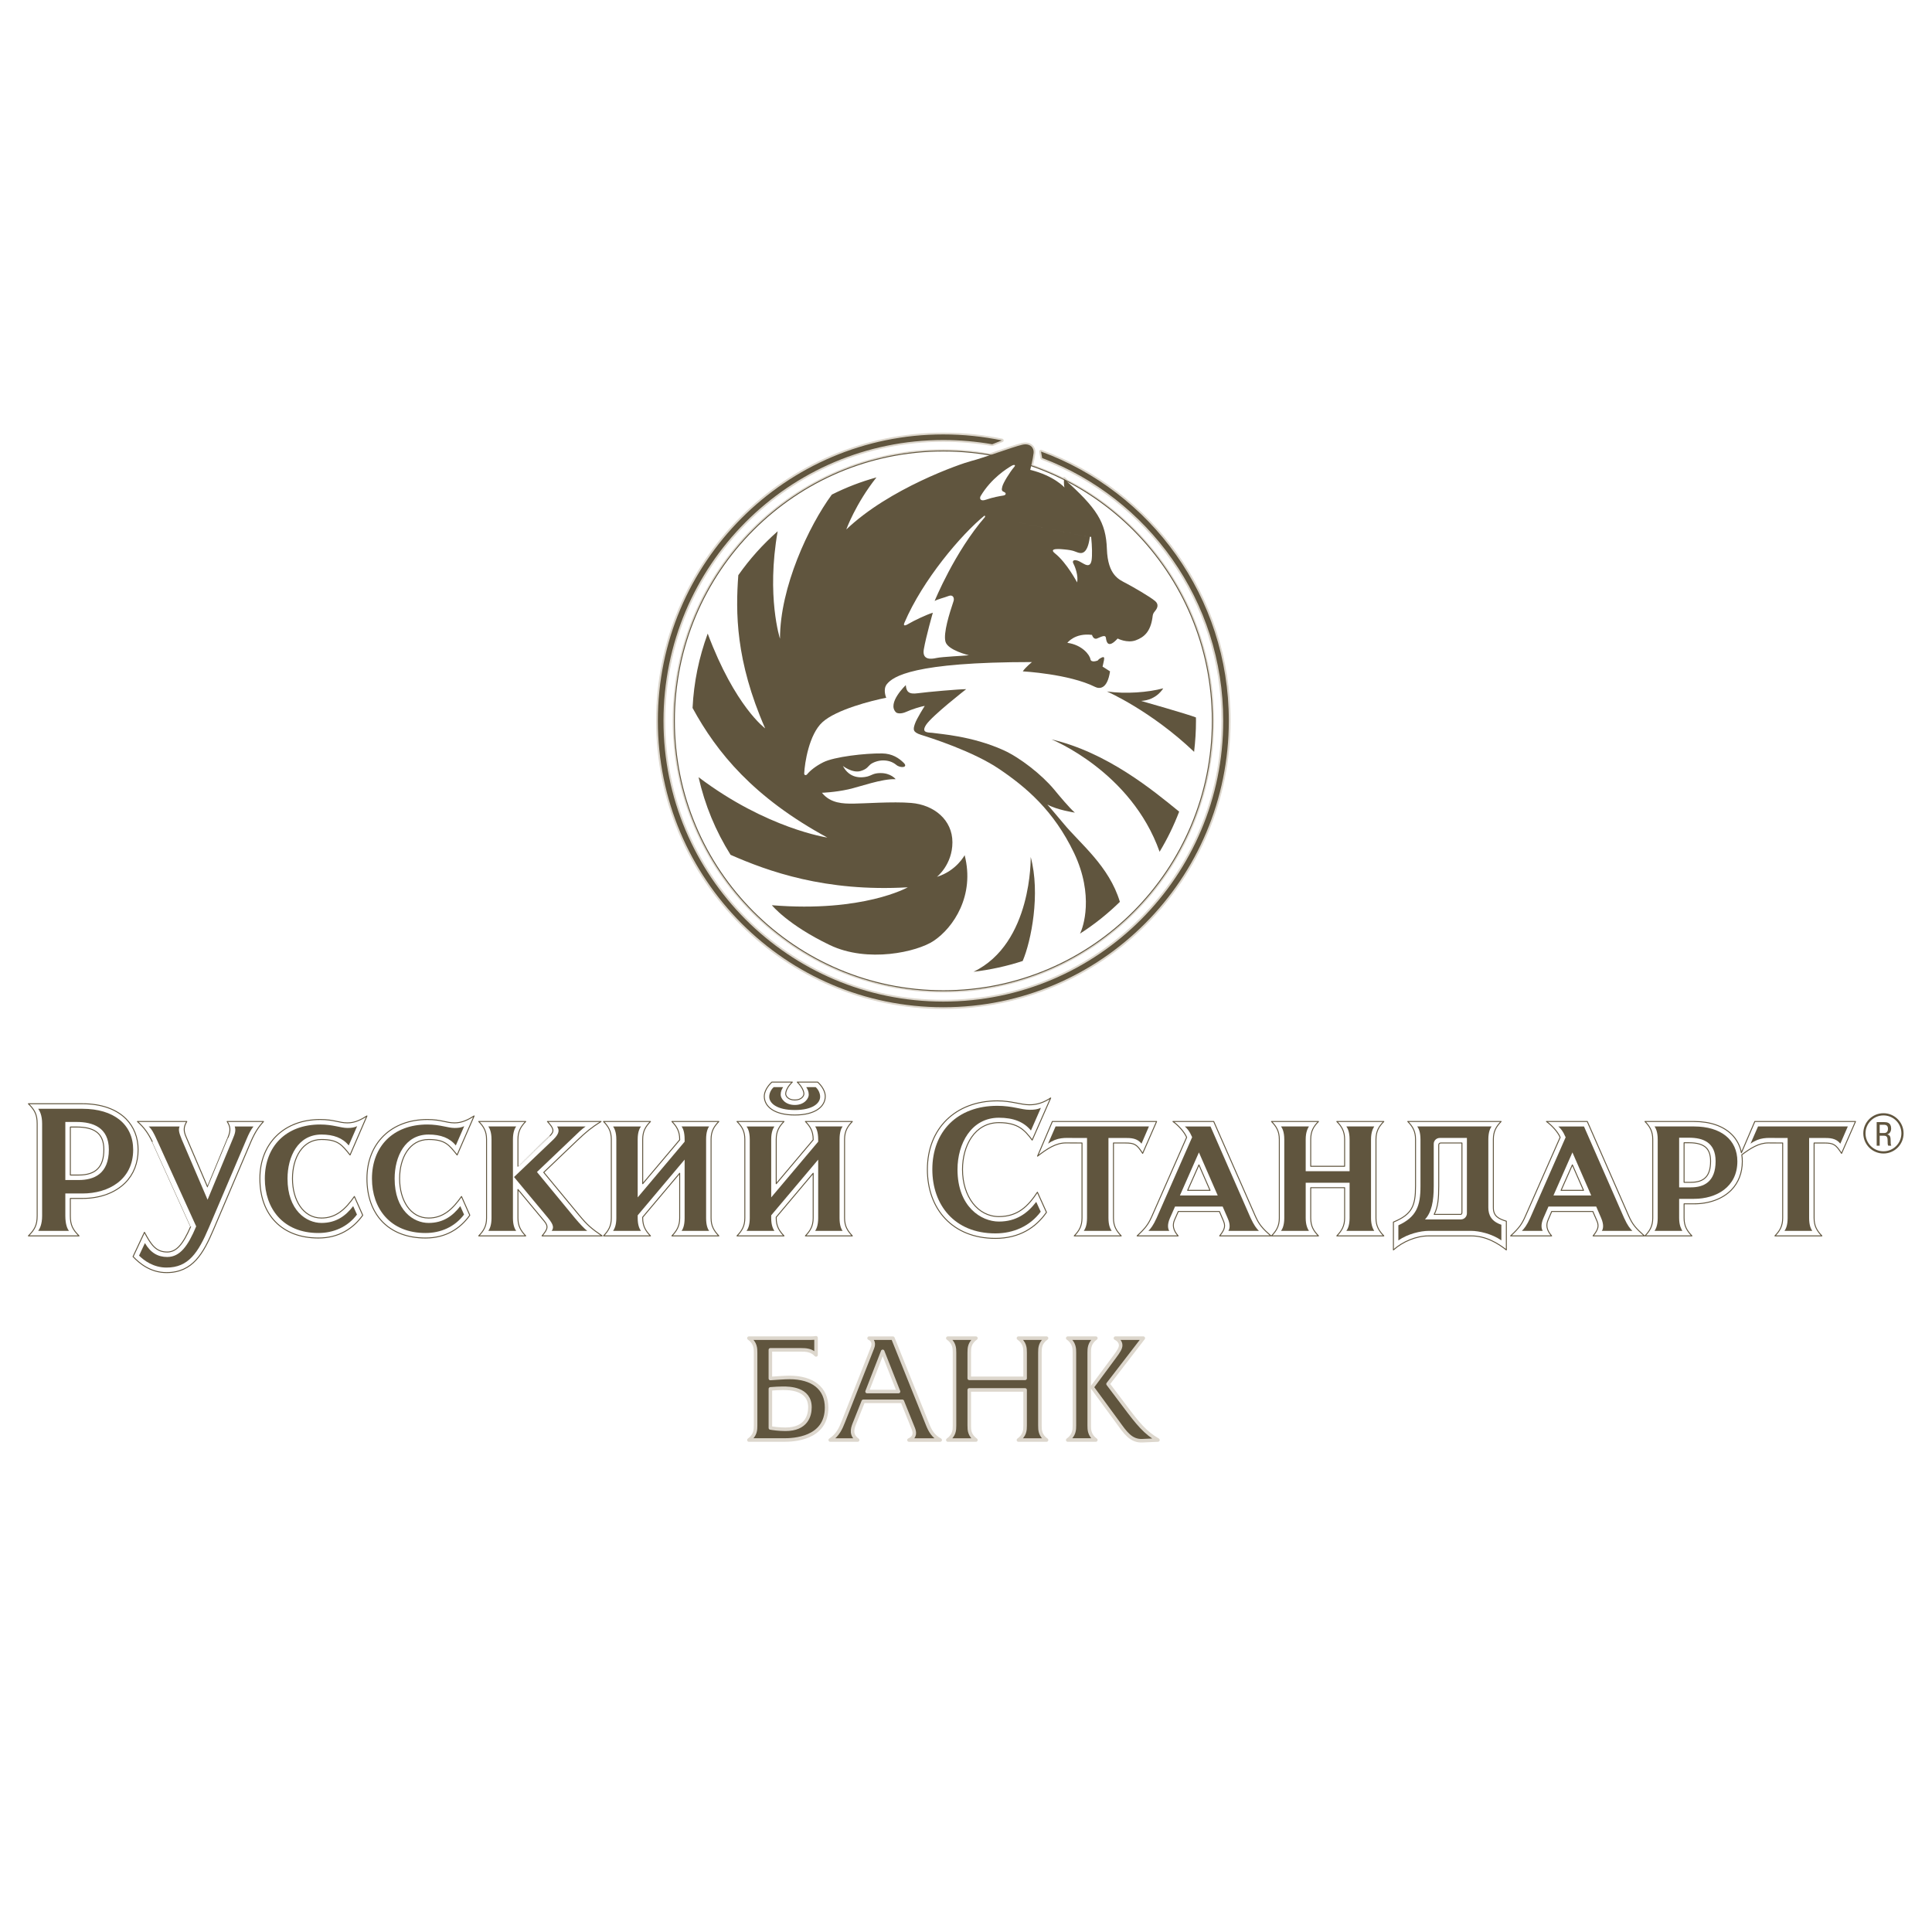
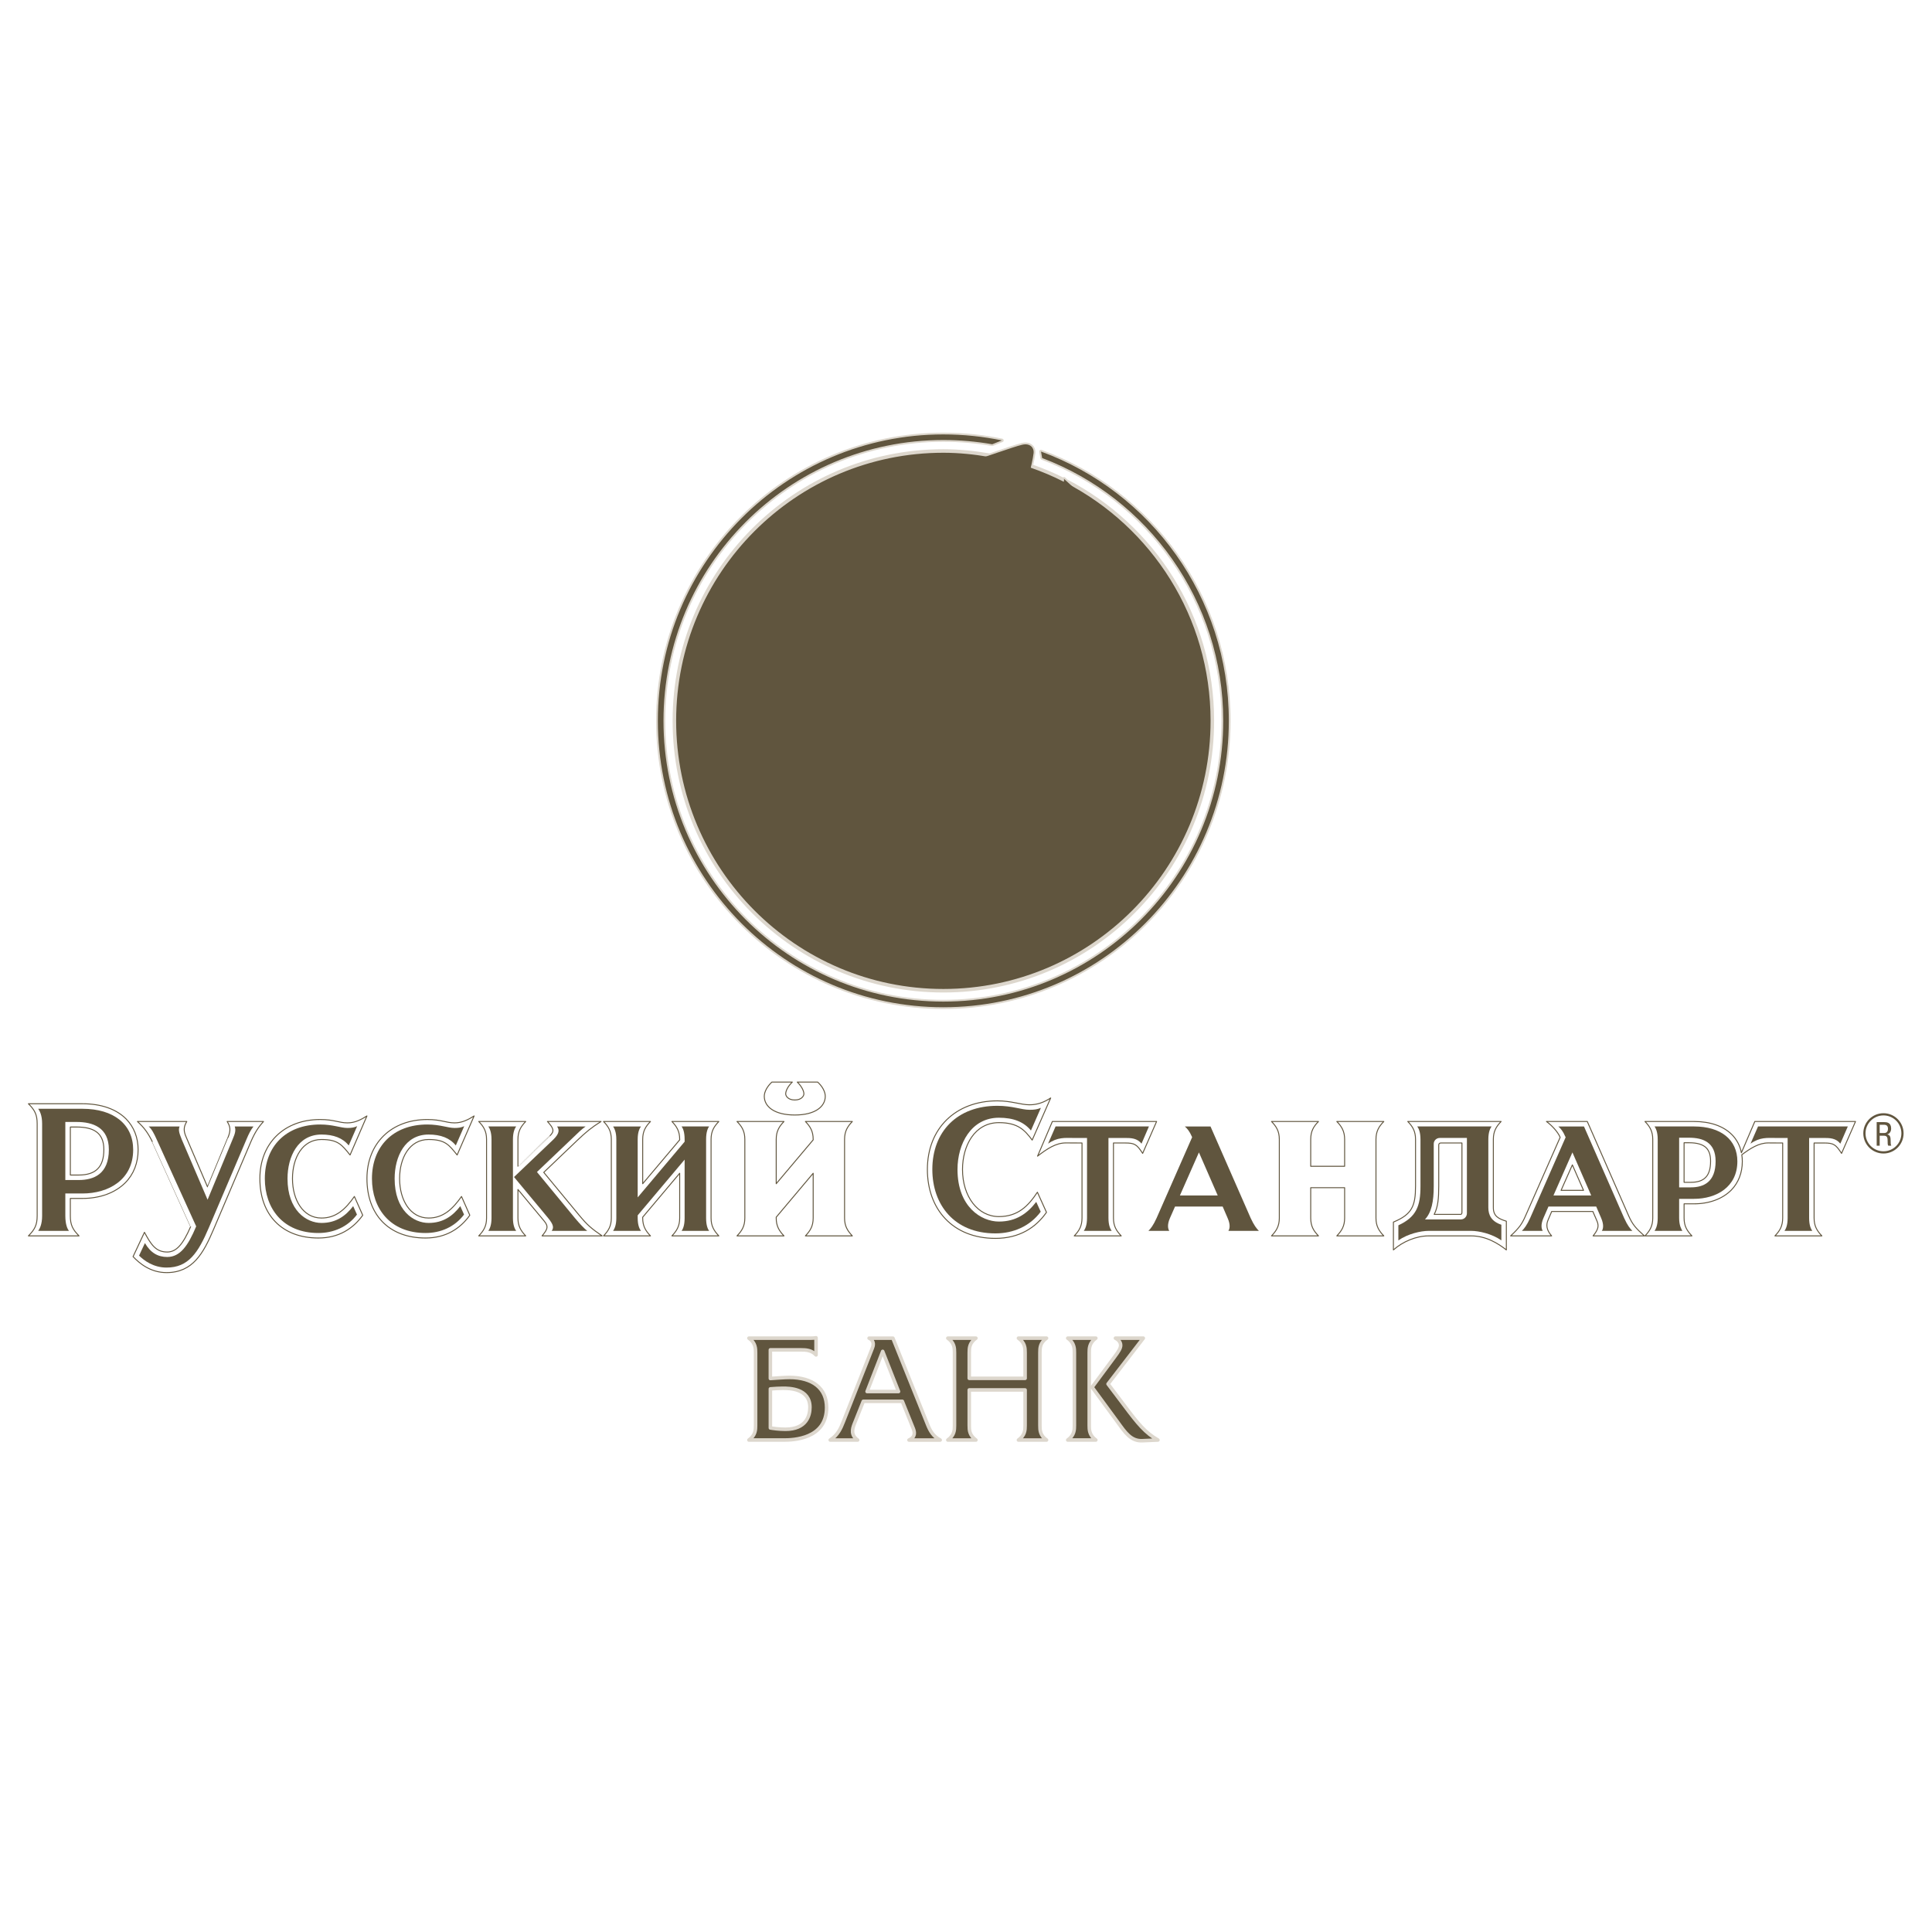
<svg xmlns="http://www.w3.org/2000/svg" version="1.0" id="Layer_1" x="0px" y="0px" width="192.756px" height="192.756px" viewBox="0 0 192.756 192.756" enable-background="new 0 0 192.756 192.756" xml:space="preserve">
  <g>
    <polygon fill-rule="evenodd" clip-rule="evenodd" fill="#FFFFFF" points="0,0 192.756,0 192.756,192.756 0,192.756 0,0  " />
    <path fill-rule="evenodd" clip-rule="evenodd" fill="#60553E" stroke="#DDD7CD" stroke-width="0.353" stroke-linejoin="round" stroke-miterlimit="2.613" d="   M94.117,44.995c-14.819,0-26.834,12.054-26.834,26.917c0,14.873,12.015,26.934,26.834,26.934c14.824,0,26.839-12.061,26.839-26.934   c0-10.421-5.918-19.443-14.561-23.917c-0.08-0.075-0.149-0.141-0.235-0.219c0,0-0.006,0.041-0.006,0.101   c-1.052-0.534-2.149-0.995-3.275-1.387c0.086-0.366,0.201-0.908,0.247-1.309c0.052-0.49-0.339-1.003-1.144-0.81   c-0.558,0.124-1.988,0.625-3.24,1.049C97.237,45.159,95.697,44.995,94.117,44.995L94.117,44.995z" />
    <path fill-rule="evenodd" clip-rule="evenodd" fill="#60553E" stroke="#DDD7CD" stroke-width="0.353" stroke-linejoin="round" stroke-miterlimit="2.613" d="   M94.117,100.494c15.733,0,28.483-12.798,28.483-28.583c0-12.344-7.803-22.864-18.738-26.859l0.115,0.646   c10.556,3.992,18.065,14.225,18.065,26.213c0,15.473-12.503,28.018-27.925,28.018s-27.92-12.545-27.92-28.018   c0-15.468,12.498-28.01,27.92-28.01c1.66,0,3.292,0.145,4.877,0.424l0.966-0.386c-1.885-0.389-3.838-0.597-5.843-0.597   c-15.728,0-28.483,12.789-28.483,28.568C65.633,87.696,78.389,100.494,94.117,100.494L94.117,100.494z" />
    <path fill-rule="evenodd" clip-rule="evenodd" fill="#60553E" stroke="#DDD7CD" stroke-width="0.353" stroke-linejoin="round" stroke-miterlimit="2.613" d="   M76.861,138.57c0.345-0.029,0.862-0.064,1.224-0.064c0.626,0,2.723,0,2.723,1.902c0,0.818-0.344,2.191-2.447,2.191   c-0.661,0-1.27-0.092-1.5-0.133V138.57L76.861,138.57z M74.718,133.508c0.667,0.467,0.667,1.051,0.667,1.453v7.258   c0,0.404,0,0.98-0.667,1.453h3.51c0.874,0,4.241-0.092,4.241-3.24c0-1.914-1.374-3.004-3.718-3.004   c-0.477,0-1.414,0.076-1.891,0.104v-2.857h3.034c0.506,0,1.075,0.023,1.523,0.506v-1.711c-0.161,0.027-0.339,0.039-0.523,0.039   H74.718L74.718,133.508z" />
    <path fill-rule="evenodd" clip-rule="evenodd" fill="#60553E" stroke="#DDD7CD" stroke-width="0.353" stroke-linejoin="round" stroke-miterlimit="2.613" d="   M88.066,134.828l1.58,4.006h-3.138L88.066,134.828L88.066,134.828z M86.71,133.508c0.592,0.277,0.391,0.826,0.333,0.975   l-2.896,7.346c-0.271,0.697-0.563,1.348-1.316,1.844h2.735c-0.678-0.484-0.545-1.072-0.344-1.586l0.908-2.277h3.896l1.098,2.727   c0.126,0.334,0.241,0.832-0.437,1.137h3.115c-0.712-0.381-1-0.928-1.236-1.498l-3.482-8.666H86.71L86.71,133.508z" />
    <path fill-rule="evenodd" clip-rule="evenodd" fill="#60553E" stroke="#DDD7CD" stroke-width="0.353" stroke-linejoin="round" stroke-miterlimit="2.613" d="   M102.275,137.516v-2.555c0-0.479-0.017-0.986-0.666-1.453h2.804c-0.649,0.467-0.661,0.975-0.661,1.453v7.258   c0,0.479,0.012,0.98,0.661,1.453h-2.804c0.649-0.473,0.666-0.975,0.666-1.453v-3.545h-5.573v3.545c0,0.479,0.018,0.98,0.666,1.453   h-2.803c0.648-0.473,0.667-0.975,0.667-1.453v-7.258c0-0.479-0.018-0.986-0.667-1.453h2.803c-0.648,0.467-0.666,0.975-0.666,1.453   v2.555H102.275L102.275,137.516z" />
    <path fill-rule="evenodd" clip-rule="evenodd" fill="#60553E" stroke="#DDD7CD" stroke-width="0.353" stroke-linejoin="round" stroke-miterlimit="2.613" d="   M109.332,133.508c-0.661,0.467-0.661,1.051-0.661,1.453v7.258c0,0.404,0,0.98,0.661,1.453h-2.804   c0.666-0.473,0.666-1.049,0.666-1.453v-7.258c0-0.402,0-0.986-0.666-1.453H109.332L109.332,133.508z M111.217,135.354   c0.391-0.525,0.592-0.842,0.592-1.137c0-0.346-0.276-0.588-0.523-0.709h2.782l-3.518,4.572l1.667,2.209   c1.315,1.758,2.051,2.656,3.31,3.383l-1.546,0.068c-1.144,0.059-1.724-0.824-2.448-1.826l-2.574-3.512L111.217,135.354   L111.217,135.354z" />
-     <path fill-rule="evenodd" clip-rule="evenodd" fill="#FFFFFF" stroke="#60553E" stroke-width="0.095" stroke-linejoin="round" stroke-miterlimit="2.613" d="   M67.283,71.912c0-14.863,12.015-26.917,26.834-26.917c14.824,0,26.839,12.054,26.839,26.917c0,14.873-12.016,26.934-26.839,26.934   C79.297,98.846,67.283,86.785,67.283,71.912L67.283,71.912z" />
    <path fill-rule="evenodd" clip-rule="evenodd" fill="#60553E" d="M103.977,45.698c10.556,3.992,18.065,14.224,18.065,26.213   c0,15.473-12.503,28.018-27.925,28.018s-27.92-12.545-27.92-28.018c0-15.468,12.498-28.01,27.92-28.01   c1.66,0,3.292,0.145,4.877,0.424l0.966-0.386c-1.885-0.389-3.838-0.597-5.843-0.597c-15.728,0-28.483,12.789-28.483,28.568   c0,15.784,12.756,28.583,28.483,28.583c15.733,0,28.483-12.798,28.483-28.583c0-12.344-7.803-22.864-18.738-26.859L103.977,45.698   L103.977,45.698z" />
    <path fill-rule="evenodd" clip-rule="evenodd" fill="#60553E" d="M80.533,77.244c0.275-0.34,0.85-0.818,1.609-1.193   c1.08-0.547,4.16-0.905,5.867-0.881c1.011,0.011,1.689,0.473,2.161,0.945c0.47,0.473-0.339,0.542-0.742,0.202   c-0.408-0.334-0.856-0.45-1.327-0.45s-0.971,0.184-1.235,0.38c-0.27,0.208-0.339,0.484-1.011,0.68   c-0.816,0.23-1.758-0.507-1.758-0.507c0.661,1.251,1.798,1.21,2.43,1.055c0.46-0.122,0.604-0.335,1.281-0.346   c1.08-0.018,1.551,0.611,1.551,0.611c-1.35-0.069-3.637,0.778-4.723,1.014c-1.351,0.3-2.632,0.34-2.632,0.34   c0.873,1.084,2.16,1.084,3.108,1.084c0.942,0,3.976-0.225,5.798-0.069c2.287,0.19,4.114,1.695,4.114,3.926   s-1.545,3.447-1.545,3.447c1.954-0.605,2.764-2.162,2.764-2.162c1.04,4.024-1.121,7.241-3.098,8.555   c-1.643,1.096-6.574,2.226-10.36,0.41c-4.189-2.012-5.775-3.972-5.775-3.972c9.107,0.744,13.561-1.787,13.561-1.787   c-8.229,0.479-13.969-1.608-17.681-3.24c-1.482-2.363-2.562-4.946-3.195-7.753v0.005c6.81,5.142,12.849,6.024,12.849,6.024   c-7.355-3.995-11.015-8.468-13.446-12.929c0.127-2.605,0.644-5.041,1.495-7.379l0.017-0.04c2.729,7.284,5.729,9.453,5.729,9.453   c-2.971-6.775-2.948-11.626-2.677-15.281c1.138-1.62,2.43-3.055,3.907-4.364l0.022-0.026c-1.148,6.503,0.23,10.729,0.23,10.729   c0-5.143,2.879-11.262,5.171-14.38c1.454-0.729,2.856-1.268,4.448-1.715h0.005c-2.091,2.638-3.011,5.197-3.011,5.197   c4.293-4.099,11.4-6.56,12.48-6.837c1.08-0.265,4.189-1.418,5.068-1.616c0.805-0.193,1.195,0.319,1.144,0.81   c-0.068,0.637-0.339,1.694-0.339,1.694c2.384,0.583,3.419,1.759,3.419,1.759c-0.092-0.317-0.046-0.859-0.046-0.859   c3.287,2.934,4.183,4.332,4.275,6.992c0.092,2.664,1.258,3.07,1.931,3.43c0.678,0.361,2.344,1.314,2.879,1.764   c0.401,0.34,0.229,0.721,0,0.992c-0.225,0.268-0.225,0.36-0.265,0.674c-0.202,1.383-0.816,1.942-1.667,2.254   c-0.856,0.314-1.804-0.179-1.804-0.179c-0.942,1.038-1.121,0.36-1.167-0.043c-0.04-0.407-0.54-0.09-0.896,0.043   c-0.362,0.135-0.495-0.36-0.495-0.36c-1.711-0.225-2.459,0.79-2.459,0.79c1.488,0.202,2.235,1.216,2.298,1.623   c0.069,0.415,0.742,0.136,0.742,0.136s0.063-0.136,0.339-0.268c0.27-0.136,0.339-0.069,0.27,0.268   c-0.068,0.337-0.138,0.611-0.138,0.611l0.747,0.476c-0.275,1.83-1.08,1.752-1.488,1.553c-2.592-1.3-7.217-1.553-7.217-1.553   c0.27-0.407,0.919-0.928,0.919-0.928c-11.871,0-13.876,1.447-14.485,2.211c-0.42,0.53-0.058,1.352-0.058,1.352   c-1.414,0.271-4.999,1.179-6.373,2.443c-1.321,1.21-1.763,4.053-1.81,5.102C80.228,77.377,80.441,77.371,80.533,77.244   L80.533,77.244z M101.212,46.557c0.133-0.149,0-0.271-0.355-0.042c-0.362,0.221-1.948,1.178-3.017,2.975   c-0.132,0.227-0.052,0.564,0.517,0.369c0.696-0.245,1.414-0.369,1.729-0.415c0.317-0.046,0.317-0.268,0.093-0.355   c-0.225-0.095-0.276-0.182-0.179-0.544C100.086,48.182,100.719,47.142,101.212,46.557L101.212,46.557z M98.242,51.425   c-2.339,1.899-6.188,6.442-8.004,10.699c-0.138,0.317,0,0.366,0.448,0.092c0.454-0.273,1.758-0.902,2.384-1.084   c0,0-0.678,2.358-0.902,3.658c-0.178,1.07,0.707,0.986,1.259,0.859c0.552-0.124,2.838-0.225,3.24-0.274   c0,0-2.114-0.499-2.338-1.357c-0.224-0.853,0.379-2.761,0.81-4.056c0.092-0.277-0.046-0.677-0.494-0.502   c-0.454,0.179-1.08,0.314-1.396,0.502c0,0,1.982-4.877,5.039-8.399L98.242,51.425l10.486,2.173   c-0.229,1.778-0.879,1.62-1.172,1.533c-0.315-0.092-0.402-0.225-1.351-0.314c-0.299-0.029-1.684-0.185-0.942,0.4   c1.189,0.954,2.2,2.891,2.2,2.891c0.138-0.631-0.184-1.533-0.355-1.847c-0.178-0.32,0.046-0.407,0.264-0.363   c0.229,0.043,0.357,0.129,0.771,0.363c0.402,0.222,0.672,0.181,0.765-0.363c0.074-0.47,0.051-1.43-0.041-2.297   c-0.012-0.063-0.114-0.095-0.138-0.003L98.242,51.425L98.242,51.425z" />
    <path fill-rule="evenodd" clip-rule="evenodd" fill="#60553E" d="M111.728,89.973c-1.058-3.551-3.976-5.816-5.597-7.783   c-0.661-0.801-1.638-1.925-1.638-1.925c0.948,0.542,2.748,0.812,2.748,0.812c-0.495-0.409-1.622-1.758-2.07-2.306   c-1.252-1.504-3.424-3.188-5.038-3.92c-3.172-1.441-6.476-1.626-6.924-1.712c-0.454-0.093-1.396,0.086-0.816-0.819   c0.586-0.903,4.005-3.563,4.005-3.563c-0.718,0-3.867,0.277-4.815,0.406c-0.942,0.139-1.161-0.178-1.212-0.807   c0,0-1.896,1.79-0.988,2.704c0.138,0.136,0.54,0.182,1.04-0.043c0.489-0.228,1.478-0.545,1.839-0.585c0,0-0.811,1.261-0.988,1.803   c-0.179,0.542-0.225,0.812,0.626,1.083c0.855,0.265,5.177,1.626,7.826,3.43c2.654,1.804,5.401,4.11,7.43,8.348   c2.022,4.249,0.907,7.465,0.592,8.053c1.454-0.928,2.774-1.988,4.005-3.193L111.728,89.973L111.728,89.973z" />
    <path fill-rule="evenodd" clip-rule="evenodd" fill="#60553E" d="M117.646,80.979c-2.602-2.121-7.17-5.909-12.744-7.211   c0,0,7.953,3.188,10.791,11.212C116.463,83.707,117.106,82.386,117.646,80.979L117.646,80.979z" />
    <path fill-rule="evenodd" clip-rule="evenodd" fill="#60553E" d="M102.034,95.876c0.851-1.989,1.787-6.716,0.799-10.376   c0,0,0.184,8.612-5.706,11.455c1.655-0.196,3.355-0.565,4.896-1.073L102.034,95.876L102.034,95.876z" />
    <path fill-rule="evenodd" clip-rule="evenodd" fill="#60553E" d="M119.318,71.578c-0.764-0.31-5.471-1.647-5.471-1.647   c1.575-0.086,2.207-1.257,2.207-1.257c-1.482,0.401-3.735,0.583-5.619,0.312c0,0,4.361,1.894,8.705,6.028v-0.04   c0.115-0.997,0.184-2.018,0.184-3.062C119.324,71.785,119.324,71.716,119.318,71.578L119.318,71.578z" />
    <path fill-rule="evenodd" clip-rule="evenodd" fill="#FFFFFF" stroke="#60553E" stroke-width="0.095" stroke-linejoin="round" stroke-miterlimit="2.613" d="   M162.495,121.311l-4.132-9.42h-4.074c0.528,0.381,1.126,1.02,1.368,1.58l-3.46,7.846c-0.356,0.812-0.626,1.193-1.482,1.988h4.091   c-0.517-0.588-0.568-1.09-0.355-1.586c0,0,0.218-0.506,0.361-0.848h4.108l0.368,0.848c0.241,0.537,0.241,0.865-0.345,1.586h5.119   C163.219,122.561,162.873,122.17,162.495,121.311L162.495,121.311z M155.748,118.762l1.127-2.541l1.114,2.541H155.748   L155.748,118.762z" />
    <path fill-rule="evenodd" clip-rule="evenodd" fill="#FFFFFF" stroke="#60553E" stroke-width="0.095" stroke-linejoin="round" stroke-miterlimit="2.613" d="   M42.758,113.689c1.672,0,2.045,0.547,2.85,1.545l1.695-3.896c-0.62,0.385-1.2,0.691-1.947,0.691c-0.874,0-1.311-0.334-2.724-0.334   c-3.597,0-6.022,2.369-6.022,5.896c0,3.598,2.19,5.926,5.844,5.926c2.023,0,3.458-0.928,4.419-2.271l-0.828-1.873   c-0.902,1.291-1.862,2.156-3.287,2.15c-1.822,0-2.89-1.781-2.89-3.932C39.868,115.521,40.856,113.689,42.758,113.689   L42.758,113.689z" />
    <path fill-rule="evenodd" clip-rule="evenodd" fill="#FFFFFF" stroke="#60553E" stroke-width="0.095" stroke-linejoin="round" stroke-miterlimit="2.613" d="   M57.744,121.195l-3.494-4.227l3.281-3.135c0.988-0.939,1.448-1.314,2.437-1.943h-5.351c0.644,0.709,0.712,0.975,0.253,1.424   c0.005,0-3.195,3.055-3.195,3.055v-2.691c0-0.818,0.298-1.291,0.775-1.787h-4.688c0.488,0.496,0.782,0.969,0.782,1.787v7.846   c0,0.812-0.294,1.279-0.782,1.781h4.688c-0.477-0.502-0.775-0.969-0.775-1.781v-2.848l2.632,3.164   c0.454,0.549,0.298,0.83-0.225,1.465h5.993C59.025,122.584,58.611,122.25,57.744,121.195L57.744,121.195z" />
    <path fill-rule="evenodd" clip-rule="evenodd" fill="#FFFFFF" stroke="#60553E" stroke-width="0.095" stroke-linejoin="round" stroke-miterlimit="2.613" d="   M71.719,111.891h-4.683c0.477,0.496,0.776,0.969,0.776,1.787v0.047l-3.69,4.375v-4.422c0-0.818,0.293-1.291,0.776-1.787h-4.683   c0.477,0.496,0.776,0.969,0.776,1.787v7.846c0,0.812-0.299,1.279-0.776,1.781h4.683c-0.482-0.502-0.776-0.969-0.776-1.781v-0.086   l3.69-4.381v4.467c0,0.812-0.299,1.279-0.776,1.781h4.683c-0.477-0.502-0.776-0.969-0.776-1.781v-7.846   C70.943,112.859,71.242,112.387,71.719,111.891L71.719,111.891z" />
    <path fill-rule="evenodd" clip-rule="evenodd" fill="#FFFFFF" stroke="#60553E" stroke-width="0.095" stroke-linejoin="round" stroke-miterlimit="2.613" d="   M79.297,111.244c2.045,0,3.04-0.846,3.04-1.867c0-0.455-0.288-0.992-0.758-1.418h-2.035c0.518,0.502,0.661,0.963,0.661,1.176   c0,0.201-0.229,0.611-0.908,0.611c-0.684,0-0.908-0.41-0.908-0.611c0-0.213,0.133-0.674,0.661-1.176h-2.04   c-0.46,0.426-0.758,0.963-0.758,1.418C76.252,110.398,77.246,111.244,79.297,111.244L79.297,111.244z" />
    <path fill-rule="evenodd" clip-rule="evenodd" fill="#FFFFFF" stroke="#60553E" stroke-width="0.095" stroke-linejoin="round" stroke-miterlimit="2.613" d="   M22.664,111.891c0.299,0.49,0.391,0.836,0.086,1.592c-0.006,0-1.327,3.199-2.045,4.934l-2.115-4.934   c-0.287-0.641-0.292-1.027,0.046-1.592h-4.925c0.685,0.623,1.046,1.137,1.477,1.994c-0.006,0,3.252,7.178,3.838,8.48   c-0.782,1.828-1.454,2.549-2.344,2.549c-1.138,0-1.615-0.744-2.27-1.967l-1.137,2.428c0.632,0.662,1.729,1.592,3.338,1.592   c2.643,0,3.688-1.955,4.7-4.324l3.735-8.773c0.402-0.924,0.764-1.453,1.241-1.979H22.664L22.664,111.891z" />
    <path fill-rule="evenodd" clip-rule="evenodd" fill="#FFFFFF" stroke="#60553E" stroke-width="0.095" stroke-linejoin="round" stroke-miterlimit="2.613" d="   M12.574,111.631c-0.983-0.986-2.488-1.51-4.35-1.51h-5.39c0.638,0.627,0.874,1.096,0.874,1.994v9.189c0,0.904-0.236,1.365-0.874,2   h5.051c-0.638-0.635-0.868-1.096-0.868-2v-1.736h1.207c1.753,0,3.27-0.559,4.275-1.566c0.839-0.842,1.281-1.984,1.281-3.293   C13.78,113.488,13.361,112.428,12.574,111.631L12.574,111.631z M7.851,117.234H7.018v-4.791h0.621c1.649,0,2.723,0.537,2.723,2.25   C10.361,116.428,9.563,117.234,7.851,117.234L7.851,117.234z" />
    <path fill-rule="evenodd" clip-rule="evenodd" fill="#FFFFFF" stroke="#60553E" stroke-width="0.095" stroke-linejoin="round" stroke-miterlimit="2.613" d="   M32.065,121.523c-1.811,0-2.884-1.781-2.884-3.932c0-2.07,0.993-3.902,2.884-3.902c1.683,0,2.051,0.547,2.861,1.545l1.684-3.896   c-0.615,0.385-1.196,0.691-1.942,0.691c-0.874,0-1.311-0.334-2.724-0.334c-3.597,0-6.016,2.369-6.016,5.896   c0,3.598,2.19,5.926,5.838,5.926c2.023,0,3.458-0.928,4.424-2.271l-0.833-1.873C34.455,120.664,33.501,121.529,32.065,121.523   L32.065,121.523z" />
    <path fill-rule="evenodd" clip-rule="evenodd" fill="#FFFFFF" stroke="#60553E" stroke-width="0.095" stroke-linejoin="round" stroke-miterlimit="2.613" d="   M138.062,111.891h-4.688c0.481,0.496,0.78,0.969,0.78,1.787v2.682h-3.384v-2.682c0-0.818,0.287-1.291,0.775-1.787h-4.688   c0.482,0.496,0.781,0.969,0.781,1.787v7.846c0,0.812-0.299,1.279-0.781,1.781h4.688c-0.488-0.502-0.775-0.969-0.775-1.781v-3.027   h3.384v3.027c0,0.812-0.299,1.279-0.78,1.781h4.688c-0.482-0.502-0.781-0.969-0.781-1.781v-7.846   C137.281,112.859,137.58,112.387,138.062,111.891L138.062,111.891z" />
-     <path fill-rule="evenodd" clip-rule="evenodd" fill="#FFFFFF" stroke="#60553E" stroke-width="0.095" stroke-linejoin="round" stroke-miterlimit="2.613" d="   M125.236,121.311l-4.143-9.42h-4.068c0.534,0.381,1.121,1.02,1.368,1.58l-3.454,7.846c-0.362,0.812-0.632,1.193-1.488,1.988h4.092   c-0.518-0.588-0.574-1.09-0.362-1.586c0,0,0.225-0.506,0.374-0.848h4.108l0.361,0.848c0.242,0.537,0.242,0.865-0.339,1.586h5.114   C125.961,122.561,125.61,122.17,125.236,121.311L125.236,121.311z M118.491,118.762l1.126-2.541l1.109,2.541H118.491   L118.491,118.762z" />
    <path fill-rule="evenodd" clip-rule="evenodd" fill="#FFFFFF" stroke="#60553E" stroke-width="0.095" stroke-linejoin="round" stroke-miterlimit="2.613" d="   M85.038,111.891h-4.683c0.477,0.496,0.776,0.969,0.776,1.787v0.047l-3.688,4.375v-4.422c0-0.818,0.298-1.291,0.775-1.787h-4.688   c0.488,0.496,0.782,0.969,0.782,1.787v7.846c0,0.812-0.294,1.279-0.782,1.781h4.688c-0.477-0.502-0.775-0.969-0.775-1.781v-0.086   l3.688-4.381v4.467c0,0.812-0.299,1.279-0.776,1.781h4.683c-0.477-0.502-0.776-0.969-0.776-1.781v-7.846   C84.262,112.859,84.561,112.387,85.038,111.891L85.038,111.891z" />
    <path fill-rule="evenodd" clip-rule="evenodd" fill="#FFFFFF" stroke="#60553E" stroke-width="0.095" stroke-linejoin="round" stroke-miterlimit="2.613" d="   M148.991,120.486v-6.809c0-0.818,0.299-1.291,0.776-1.787h-9.315c0.483,0.496,0.776,0.969,0.776,1.787v4.664   c0,1.982-0.356,2.824-2.207,3.586v2.777c0.919-0.824,2.275-1.4,3.522-1.4h4.224c1.499,0,2.706,0.756,3.521,1.4v-2.865   C149.491,121.598,148.991,121.322,148.991,120.486L148.991,120.486z M145.859,120.947c0,0.168-0.046,0.213-0.167,0.213h-2.603   c0.379-0.738,0.454-1.586,0.454-2.818v-4.082c0-0.127,0.046-0.225,0.218-0.225h2.098V120.947L145.859,120.947z" />
    <path fill-rule="evenodd" clip-rule="evenodd" fill="#FFFFFF" stroke="#60553E" stroke-width="0.095" stroke-linejoin="round" stroke-miterlimit="2.613" d="   M175.078,111.891l-1.338,3.119c-0.139-0.703-0.46-1.32-0.955-1.816c-0.851-0.848-2.16-1.303-3.78-1.303h-4.884   c0.477,0.496,0.775,0.969,0.775,1.787v7.846c0,0.812-0.299,1.279-0.775,1.781h4.682c-0.482-0.502-0.781-0.969-0.781-1.781v-1.418   h0.983c1.518,0,2.833-0.484,3.712-1.359c0.725-0.738,1.115-1.73,1.115-2.873c0-0.23-0.019-0.449-0.053-0.662   c0.88-0.656,1.701-1.182,2.644-1.182l1.436,0.006v7.488c0,0.812-0.292,1.279-0.774,1.781h4.683   c-0.478-0.502-0.775-0.969-0.775-1.781v-7.488h0.999c0.954,0,1.166,0.156,1.741,1.037l1.391-3.182H175.078L175.078,111.891z    M168.688,117.961h-0.667v-3.949h0.489c0.821,0,1.379,0.168,1.724,0.508c0.288,0.293,0.431,0.727,0.431,1.332   C170.665,117.314,170.051,117.961,168.688,117.961L168.688,117.961z" />
    <path fill-rule="evenodd" clip-rule="evenodd" fill="#FFFFFF" stroke="#60553E" stroke-width="0.095" stroke-linejoin="round" stroke-miterlimit="2.613" d="   M99.661,121.379c-2.109,0-3.631-2.006-3.631-4.703c0-2.354,1.2-4.67,3.631-4.67c1.925,0,2.586,0.762,3.321,1.74l1.845-4.201   c-0.678,0.438-1.322,0.68-2.115,0.68c-0.867,0-1.81-0.393-3.199-0.393c-4.184,0-6.988,2.756-6.988,6.844   c0,3.973,2.534,6.877,6.786,6.877c2.408,0,4.051-1.096,5.097-2.6l-0.907-2.006C102.574,120.342,101.546,121.379,99.661,121.379   L99.661,121.379z" />
    <path fill-rule="evenodd" clip-rule="evenodd" fill="#FFFFFF" stroke="#60553E" stroke-width="0.095" stroke-linejoin="round" stroke-miterlimit="2.613" d="   M112.263,114.035c0.954,0,1.166,0.156,1.74,1.037l1.392-3.182h-10.4l-1.478,3.459c0.942-0.727,1.815-1.32,2.822-1.32l1.613,0.006   v7.488c0,0.812-0.292,1.279-0.774,1.781h4.688c-0.483-0.502-0.776-0.969-0.776-1.781v-7.488H112.263L112.263,114.035z" />
    <path fill-rule="evenodd" clip-rule="evenodd" fill="#60553E" d="M8.224,119.074H6.518v2.23c0,0.871,0.213,1.303,0.356,1.498H3.812   c0.138-0.195,0.391-0.627,0.391-1.498v-9.189c0-0.871-0.253-1.291-0.391-1.492h4.413c3.138,0,5.062,1.568,5.062,4.086   C13.287,117.695,10.845,119.074,8.224,119.074L8.224,119.074z M7.638,111.938H6.518v5.793h1.333c1.534,0,3.01-0.611,3.01-3.037   C10.861,112.479,9.259,111.938,7.638,111.938L7.638,111.938z" />
    <path fill-rule="evenodd" clip-rule="evenodd" fill="#60553E" d="M24.589,113.678l-3.734,8.768c-1.087,2.555-2.052,4.02-4.241,4.02   c-1.316,0-2.258-0.715-2.741-1.193l0.586-1.252c0.569,0.98,1.304,1.389,2.224,1.389c1.27,0,2.068-1.082,2.89-3.055l-3.942-8.676   c-0.258-0.576-0.511-1.061-0.798-1.291h3.085c-0.109,0.281-0.109,0.518,0.212,1.291l2.58,6.018l2.494-6.018   c0.27-0.629,0.339-0.922,0.213-1.291h1.873C25.003,112.756,24.825,113.119,24.589,113.678L24.589,113.678z" />
    <path fill-rule="evenodd" clip-rule="evenodd" fill="#60553E" d="M32.07,113.193c-2.35,0-3.384,2.213-3.384,4.398   c0,3.178,1.885,4.422,3.384,4.422c1.477,0,2.419-0.709,3.166-1.678l0.379,0.842c-0.924,1.234-2.338,1.84-3.849,1.84   c-3.528,0-5.344-2.445-5.344-5.426c0-3.223,2.121-5.4,5.522-5.4c1.282,0,2.051,0.346,2.724,0.346c0.414,0,0.66-0.041,0.965-0.18   l-0.839,1.926C34.191,113.533,33.277,113.193,32.07,113.193L32.07,113.193z" />
    <path fill-rule="evenodd" clip-rule="evenodd" fill="#60553E" d="M42.758,113.193c-2.356,0-3.385,2.213-3.385,4.398   c0,3.178,1.886,4.422,3.385,4.422c1.471,0,2.419-0.709,3.166-1.678l0.374,0.842c-0.925,1.234-2.333,1.84-3.844,1.84   c-3.528,0-5.344-2.445-5.344-5.426c0-3.223,2.12-5.4,5.522-5.4c1.281,0,2.045,0.346,2.724,0.346c0.408,0,0.661-0.041,0.96-0.18   l-0.839,1.926C44.873,113.533,43.965,113.193,42.758,113.193L42.758,113.193z" />
    <path fill-rule="evenodd" clip-rule="evenodd" fill="#60553E" d="M51.176,113.678c0-0.75,0.195-1.113,0.321-1.291h-2.775   c0.12,0.178,0.316,0.541,0.316,1.291v7.846c0,0.744-0.196,1.102-0.316,1.279h2.775c-0.126-0.178-0.321-0.535-0.321-1.279V113.678   L51.176,113.678z" />
    <path fill-rule="evenodd" clip-rule="evenodd" fill="#60553E" d="M58.588,122.803c-0.287-0.213-0.753-0.715-1.23-1.279   l-3.786-4.594l3.413-3.252c0.748-0.721,0.995-0.969,1.443-1.291h-2.85c0.212,0.305,0.282,0.662-0.356,1.291l-3.937,3.754   l3.402,4.092c0.568,0.691,0.568,0.98,0.356,1.279H58.588L58.588,122.803z" />
    <path fill-rule="evenodd" clip-rule="evenodd" fill="#60553E" d="M68.006,122.803c0.126-0.178,0.299-0.535,0.299-1.279v-5.828   l-4.683,5.557v0.271c0,0.744,0.196,1.102,0.328,1.279h-2.781c0.121-0.178,0.322-0.535,0.322-1.279v-7.846   c0-0.75-0.201-1.113-0.322-1.291h2.781c-0.132,0.178-0.328,0.541-0.328,1.291v5.787l4.683-5.557v-0.23   c0-0.75-0.172-1.113-0.299-1.291h2.741c-0.126,0.178-0.299,0.541-0.299,1.291v7.846c0,0.744,0.172,1.102,0.299,1.279H68.006   L68.006,122.803z" />
-     <path fill-rule="evenodd" clip-rule="evenodd" fill="#60553E" d="M79.297,110.748c-1.799,0-2.551-0.686-2.551-1.324   c0-0.342,0.178-0.732,0.454-0.963h0.937c-0.161,0.248-0.248,0.449-0.248,0.766c0,0.352,0.425,1.016,1.408,1.016   c0.977,0,1.391-0.664,1.391-1.016c0-0.316-0.092-0.518-0.252-0.766h0.942c0.27,0.23,0.448,0.621,0.448,0.963   C81.826,110.062,81.096,110.748,79.297,110.748L79.297,110.748z M81.331,122.803c0.115-0.178,0.299-0.535,0.299-1.279v-5.828   l-4.688,5.557v0.271c0,0.744,0.201,1.102,0.321,1.279h-2.781c0.132-0.178,0.322-0.535,0.322-1.279v-7.846   c0-0.75-0.189-1.113-0.322-1.291h2.781c-0.12,0.178-0.321,0.541-0.321,1.291v5.787l4.688-5.557v-0.23   c0-0.75-0.184-1.113-0.299-1.291h2.735c-0.126,0.178-0.304,0.541-0.304,1.291v7.846c0,0.744,0.178,1.102,0.304,1.279H81.331   L81.331,122.803z" />
    <path fill-rule="evenodd" clip-rule="evenodd" fill="#60553E" d="M99.661,111.516c-2.758,0-4.131,2.588-4.131,5.16   c0,3.734,2.372,5.199,4.131,5.199c1.735,0,2.851-0.824,3.724-1.965l0.448,0.984c-1.086,1.459-2.74,2.162-4.522,2.162   c-4.131,0-6.292-2.883-6.292-6.381c0-3.787,2.494-6.348,6.482-6.348c1.517,0,2.412,0.398,3.211,0.398   c0.5,0,0.781-0.041,1.139-0.197l-0.994,2.266C102.144,111.92,101.093,111.516,99.661,111.516L99.661,111.516z" />
    <path fill-rule="evenodd" clip-rule="evenodd" fill="#60553E" d="M113.889,114.104c-0.431-0.553-1.058-0.57-1.626-0.57h-1.672v7.99   c0,0.744,0.195,1.102,0.321,1.279h-2.781c0.127-0.178,0.322-0.535,0.322-1.279v-7.99h-1.408c-0.781,0-1.528-0.098-2.478,0.57   l0.748-1.717h9.314L113.889,114.104L113.889,114.104z" />
    <path fill-rule="evenodd" clip-rule="evenodd" fill="#60553E" d="M122.554,122.803c0.126-0.178,0.235-0.588-0.075-1.279   l-0.494-1.146h-4.752l-0.505,1.146c-0.305,0.691-0.19,1.102-0.069,1.279h-2.081c0.231-0.23,0.478-0.535,0.817-1.279l3.545-8.064   l-0.034-0.076c-0.213-0.494-0.448-0.783-0.696-0.996h2.563l4.005,9.137c0.345,0.744,0.592,1.049,0.821,1.279H122.554   L122.554,122.803z M119.617,114.975l-1.896,4.295h3.77L119.617,114.975L119.617,114.975z" />
-     <path fill-rule="evenodd" clip-rule="evenodd" fill="#60553E" d="M134.327,122.803c0.126-0.178,0.322-0.535,0.322-1.279v-3.521   h-4.379v3.521c0,0.744,0.213,1.102,0.322,1.279h-2.781c0.126-0.178,0.321-0.535,0.321-1.279v-7.846c0-0.75-0.195-1.113-0.321-1.291   h2.781c-0.109,0.178-0.322,0.541-0.322,1.291v3.176h4.379v-3.176c0-0.75-0.196-1.113-0.322-1.291h2.781   c-0.109,0.178-0.322,0.541-0.322,1.291v7.846c0,0.744,0.213,1.102,0.322,1.279H134.327L134.327,122.803z" />
    <path fill-rule="evenodd" clip-rule="evenodd" fill="#60553E" d="M146.768,122.803h-4.224c-0.781,0-2.08,0.289-3.028,0.951v-1.504   c1.815-0.836,2.206-1.949,2.206-3.908v-4.664c0-0.75-0.194-1.113-0.321-1.291h7.413c-0.127,0.178-0.322,0.541-0.322,1.291v6.809   c0,0.742,0.311,1.377,1.299,1.705v1.562C148.848,123.092,147.549,122.803,146.768,122.803L146.768,122.803z M146.354,113.533   h-2.706c-0.339,0-0.604,0.266-0.604,0.588v4.221c0,1.527-0.218,2.623-0.874,3.32h3.58c0.34,0,0.604-0.271,0.604-0.611V113.533   L146.354,113.533z" />
    <path fill-rule="evenodd" clip-rule="evenodd" fill="#60553E" d="M159.816,122.803c0.127-0.178,0.23-0.588-0.068-1.279   l-0.494-1.146h-4.764l-0.5,1.146c-0.299,0.691-0.189,1.102-0.069,1.279h-2.08c0.23-0.23,0.483-0.535,0.822-1.279l3.545-8.064   l-0.046-0.076c-0.206-0.494-0.438-0.783-0.689-0.996h2.562l4.006,9.137c0.339,0.744,0.586,1.049,0.821,1.279H159.816   L159.816,122.803z M156.881,114.975l-1.891,4.295h3.764L156.881,114.975L156.881,114.975z" />
    <path fill-rule="evenodd" clip-rule="evenodd" fill="#60553E" d="M169.005,119.609h-1.477v1.914c0,0.744,0.218,1.102,0.321,1.279   h-2.774c0.12-0.178,0.315-0.535,0.315-1.279v-7.846c0-0.75-0.195-1.113-0.315-1.291c2.919,0,3.93,0,3.93,0   c2.695,0,4.332,1.326,4.332,3.486C173.337,118.422,171.252,119.609,169.005,119.609L169.005,119.609z M168.511,113.51h-0.982v4.953   h1.16c1.293,0,2.477-0.531,2.477-2.611C171.165,113.961,169.901,113.51,168.511,113.51L168.511,113.51z" />
    <path fill-rule="evenodd" clip-rule="evenodd" fill="#60553E" d="M183.611,114.104c-0.432-0.553-1.051-0.57-1.621-0.57h-1.493v7.99   c0,0.744,0.189,1.102,0.315,1.279h-2.774c0.126-0.178,0.315-0.535,0.315-1.279v-7.99h-1.224c-0.788,0-1.534-0.098-2.478,0.57   l0.748-1.717h8.958L183.611,114.104L183.611,114.104z" />
    <path fill="#60553E" d="M187.915,114.865c0.493,0,0.94-0.201,1.264-0.525s0.522-0.771,0.522-1.268c0-0.494-0.199-0.939-0.522-1.264   c-0.323-0.322-0.771-0.523-1.264-0.523c-0.494,0-0.943,0.201-1.268,0.525c-0.324,0.322-0.525,0.768-0.525,1.262   c0,0.496,0.201,0.943,0.524,1.268C186.972,114.664,187.421,114.865,187.915,114.865L187.915,114.865z M189.335,114.496   c-0.363,0.363-0.866,0.59-1.42,0.59s-1.059-0.227-1.423-0.59c-0.363-0.365-0.59-0.867-0.59-1.424c0-0.555,0.227-1.055,0.591-1.418   s0.868-0.588,1.422-0.588s1.056,0.225,1.418,0.588c0.363,0.361,0.588,0.863,0.588,1.418   C189.921,113.629,189.697,114.133,189.335,114.496L189.335,114.496z" />
    <path fill-rule="evenodd" clip-rule="evenodd" fill="#60553E" d="M187.237,111.955h0.771c0.234,0,0.671,0.039,0.671,0.633   c0,0.34-0.173,0.525-0.373,0.576v0.018c0.293,0.068,0.316,0.318,0.321,0.564c0.007,0.33,0,0.428,0.069,0.561h-0.299   c-0.069-0.109-0.069-0.186-0.069-0.496c-0.005-0.219,0-0.502-0.361-0.502h-0.431v0.998h-0.299V111.955L187.237,111.955z    M187.536,113.043h0.46c0.126,0,0.367-0.057,0.367-0.426c0-0.301-0.155-0.398-0.402-0.398h-0.425V113.043L187.536,113.043z" />
  </g>
</svg>